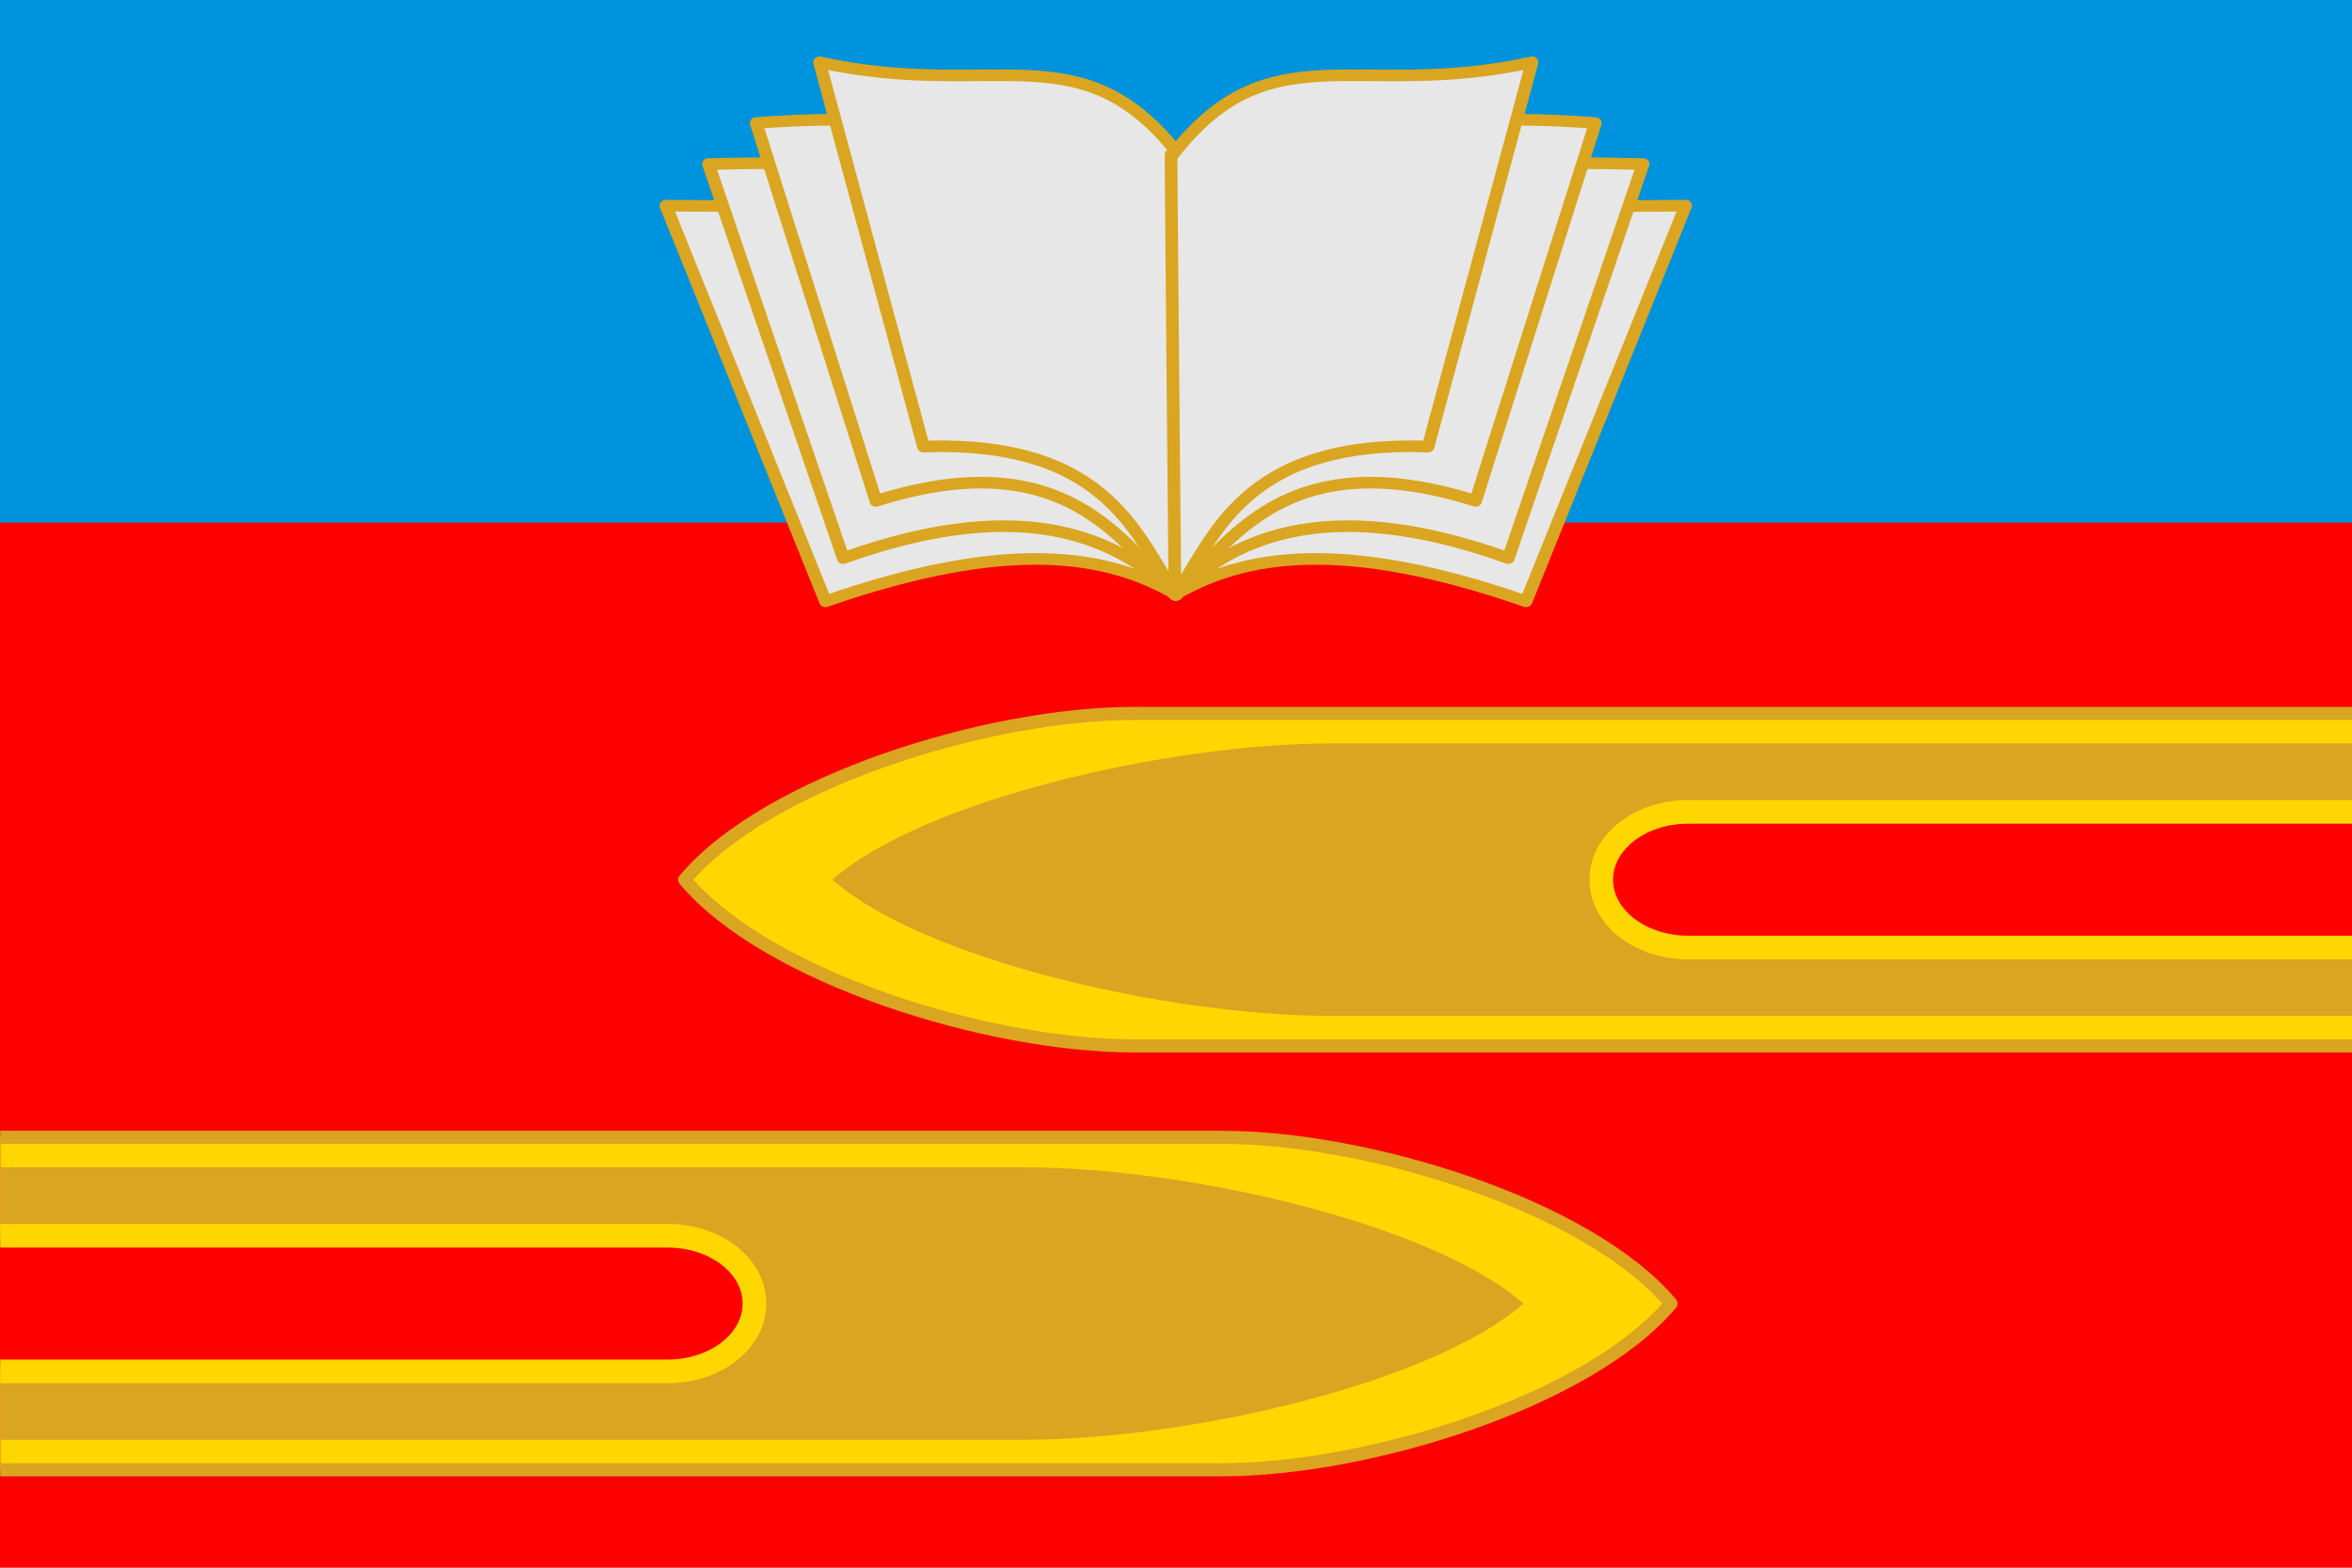
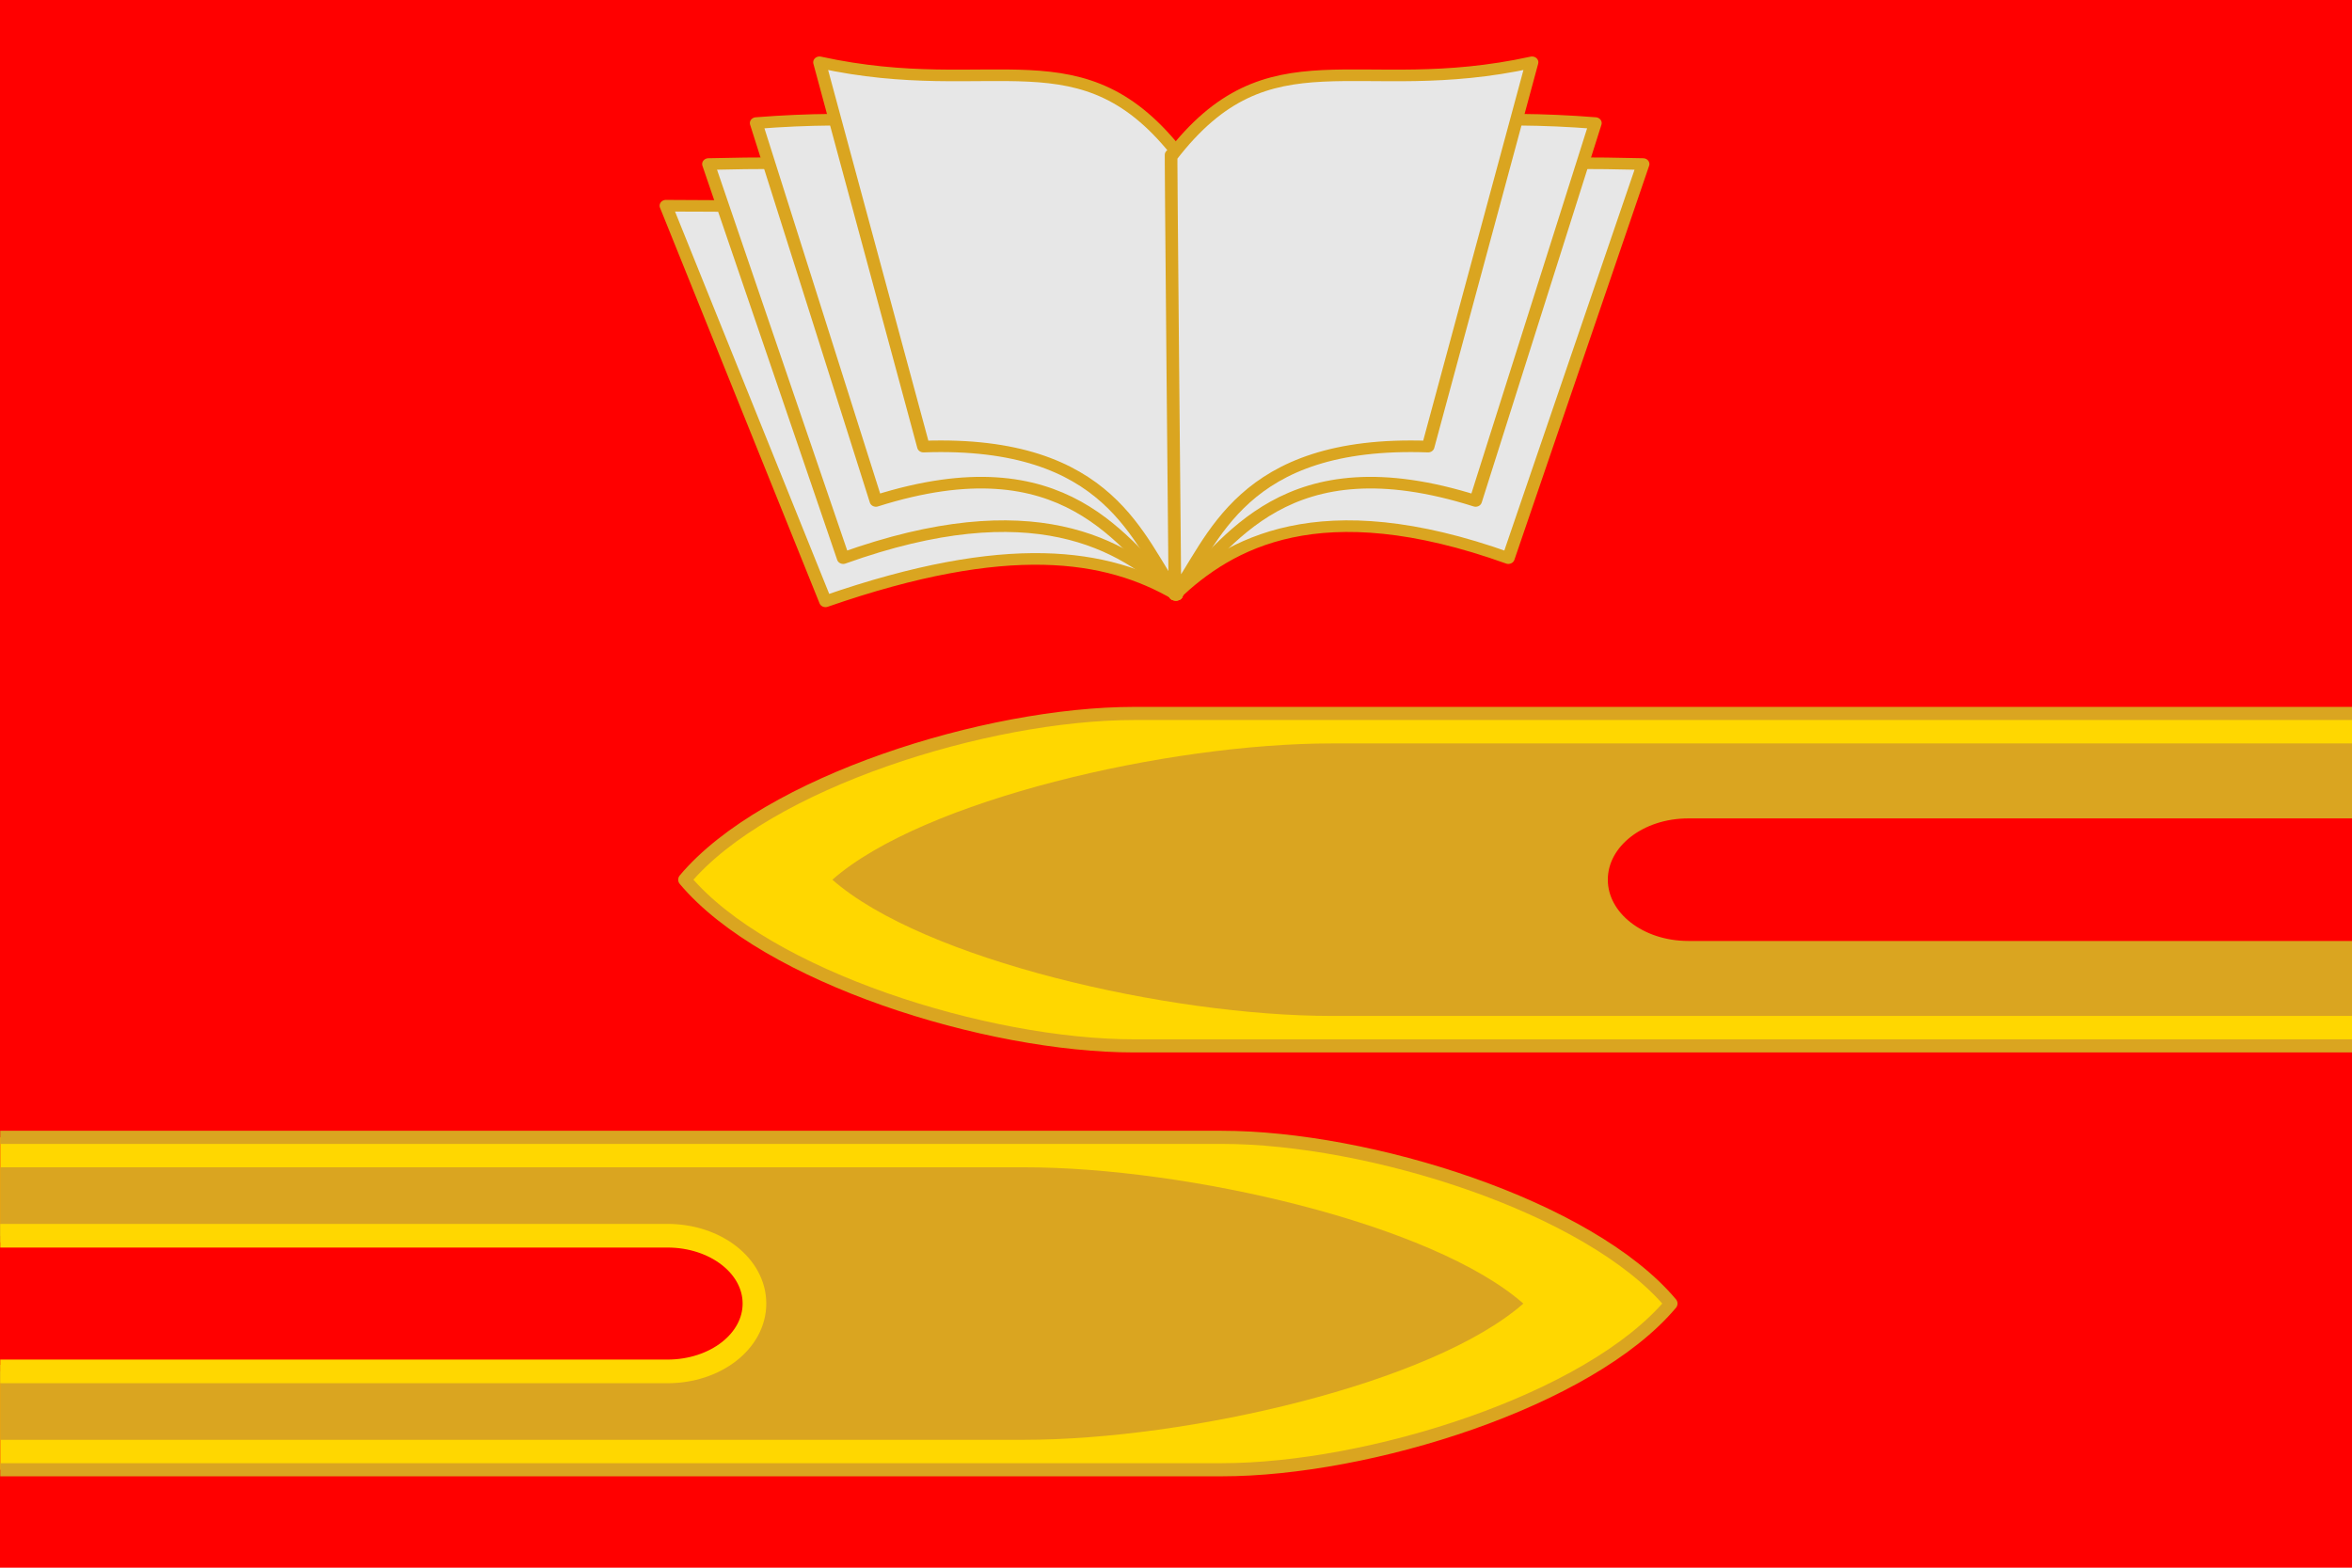
<svg xmlns="http://www.w3.org/2000/svg" id="svg2073" version="1.1" viewBox="0 0 396.875 264.583" height="1000" width="1500">
  <defs id="defs2067" />
  <g transform="translate(0,-32.417)" id="layer1">
    <rect y="32.417" x="1.5917562e-13" height="264.583" width="396.875" id="rect1930" style="opacity:1;fill:#ff0000;fill-opacity:1;fill-rule:nonzero;stroke:none;stroke-width:0.529;stroke-linecap:butt;stroke-linejoin:round;stroke-miterlimit:4;stroke-dasharray:none;stroke-dashoffset:0;stroke-opacity:1" />
-     <rect y="32.417" x="1.5917562e-13" height="88.194" width="396.875" id="rect1970" style="opacity:1;fill:#0093dd;fill-opacity:1;fill-rule:nonzero;stroke:none;stroke-width:0.559;stroke-linecap:butt;stroke-linejoin:round;stroke-miterlimit:4;stroke-dasharray:none;stroke-dashoffset:0;stroke-opacity:1" />
    <g id="g1992" transform="matrix(1.328,0,0,1.219,83.002,35.408)">
      <g style="fill:#e7e7e7;stroke:#daa520;stroke-width:14.606;stroke-miterlimit:4;stroke-dasharray:none" transform="matrix(0.11,0,0,0.11,160.15,312.873)" id="g1980">
        <path style="opacity:1;fill:#e7e7e7;fill-opacity:1;fill-rule:nonzero;stroke:#daa520;stroke-width:14.606;stroke-linecap:butt;stroke-linejoin:round;stroke-miterlimit:4;stroke-dasharray:none;stroke-dashoffset:0;stroke-opacity:1" d="m -1254.877,-2607.695 184.301,497.973 c 211.054,-79.941 325.472,-59.373 405.602,-8.39 v -486.213 z" id="path1972" />
        <path id="path1974" d="m -1205.736,-2660.119 155.628,496.003 c 218.483,-85.343 322.997,-18.066 385.133,46.004 v -486.213 c -97.375,-43.127 -314.316,-61.95 -540.761,-55.795 z" style="opacity:1;fill:#e7e7e7;fill-opacity:1;fill-rule:nonzero;stroke:#daa520;stroke-width:14.606;stroke-linecap:butt;stroke-linejoin:round;stroke-miterlimit:4;stroke-dasharray:none;stroke-dashoffset:0;stroke-opacity:1" />
        <path style="opacity:1;fill:#e7e7e7;fill-opacity:1;fill-rule:nonzero;stroke:#daa520;stroke-width:14.606;stroke-linecap:butt;stroke-linejoin:round;stroke-miterlimit:4;stroke-dasharray:none;stroke-dashoffset:0;stroke-opacity:1" d="m -1150.611,-2711.704 138.301,475.594 c 220.364,-75.938 285.48,55.326 347.336,117.999 0,0 0.9,-532.109 0,-486.213 -64.162,-69.972 -245.245,-128.154 -485.637,-107.379 z" id="path1976" />
        <path id="path1978" d="m -1077.466,-2788.204 120.051,483.699 c 217.664,-8.443 247.683,120.12 292.44,186.393 0,0 5.237,-597.167 4.337,-551.271 -113.667,-161.307 -213.975,-70.344 -416.829,-118.821 z" style="opacity:1;fill:#e7e7e7;fill-opacity:1;fill-rule:nonzero;stroke:#daa520;stroke-width:14.606;stroke-linecap:butt;stroke-linejoin:round;stroke-miterlimit:4;stroke-dasharray:none;stroke-dashoffset:0;stroke-opacity:1" />
      </g>
      <g id="g1990" transform="matrix(-0.11,0,0,0.11,13.642,312.873)" style="fill:#e7e7e7;stroke:#daa520;stroke-width:14.606;stroke-miterlimit:4;stroke-dasharray:none">
-         <path id="path1982" d="m -1254.877,-2607.695 184.301,497.973 c 211.054,-79.941 325.472,-59.373 405.602,-8.39 v -486.213 z" style="opacity:1;fill:#e7e7e7;fill-opacity:1;fill-rule:nonzero;stroke:#daa520;stroke-width:14.606;stroke-linecap:butt;stroke-linejoin:round;stroke-miterlimit:4;stroke-dasharray:none;stroke-dashoffset:0;stroke-opacity:1" />
        <path style="opacity:1;fill:#e7e7e7;fill-opacity:1;fill-rule:nonzero;stroke:#daa520;stroke-width:14.606;stroke-linecap:butt;stroke-linejoin:round;stroke-miterlimit:4;stroke-dasharray:none;stroke-dashoffset:0;stroke-opacity:1" d="m -1205.736,-2660.119 155.628,496.003 c 218.483,-85.343 322.997,-18.066 385.133,46.004 v -486.213 c -97.375,-43.127 -314.316,-61.95 -540.761,-55.795 z" id="path1984" />
        <path id="path1986" d="m -1150.611,-2711.704 138.301,475.594 c 220.364,-75.938 285.48,55.326 347.336,117.999 0,0 0.9,-532.109 0,-486.213 -64.162,-69.972 -245.245,-128.154 -485.637,-107.379 z" style="opacity:1;fill:#e7e7e7;fill-opacity:1;fill-rule:nonzero;stroke:#daa520;stroke-width:14.606;stroke-linecap:butt;stroke-linejoin:round;stroke-miterlimit:4;stroke-dasharray:none;stroke-dashoffset:0;stroke-opacity:1" />
        <path style="opacity:1;fill:#e7e7e7;fill-opacity:1;fill-rule:nonzero;stroke:#daa520;stroke-width:14.606;stroke-linecap:butt;stroke-linejoin:round;stroke-miterlimit:4;stroke-dasharray:none;stroke-dashoffset:0;stroke-opacity:1" d="m -1077.466,-2788.204 120.051,483.699 c 217.664,-8.443 247.683,120.12 292.44,186.393 0,0 5.237,-597.167 4.337,-551.271 -113.667,-161.307 -213.975,-70.344 -416.829,-118.821 z" id="path1988" />
      </g>
    </g>
    <g id="g2035" transform="matrix(0.265,0,0,0.265,0,32.417)">
      <g id="g2011" transform="matrix(7.531,0,0,7.531,2538.202,-8664.882)">
        <path style="opacity:1;fill:#ffd700;fill-opacity:1;fill-rule:nonzero;stroke:#daa520;stroke-width:1.11;stroke-linecap:butt;stroke-linejoin:round;stroke-miterlimit:4;stroke-dasharray:none;stroke-dashoffset:0;stroke-opacity:1" d="m -337.014,1255.063 h 56.407 c 4.079,0 7.363,2.558 7.363,5.736 0,3.179 -3.285,5.738 -7.363,5.738 h -56.407 m 0,8.318 h 103.276 c 12.431,0 31.078,-5.825 37.984,-14.055 -6.906,-8.23 -25.553,-14.057 -37.984,-14.057 h -103.276" id="path2002" />
        <path style="opacity:1;fill:#daa520;fill-opacity:1;fill-rule:nonzero;stroke:none;stroke-width:1.537;stroke-linecap:butt;stroke-linejoin:round;stroke-miterlimit:4;stroke-dasharray:none;stroke-dashoffset:0;stroke-opacity:1" d="m -337.014,1272.323 h 86.565 c 13.816,0 34.54,-4.774 42.215,-11.521 -7.675,-6.747 -28.399,-11.525 -42.215,-11.525 h -86.565 m 0,5.787 h 56.407 c 4.079,0 7.363,2.558 7.363,5.736 0,3.179 -3.285,5.738 -7.363,5.738 h -56.407" id="path2004" />
        <path style="opacity:1;fill:none;fill-opacity:1;fill-rule:nonzero;stroke:#ffd700;stroke-width:2;stroke-linecap:butt;stroke-linejoin:round;stroke-miterlimit:4;stroke-dasharray:none;stroke-dashoffset:0;stroke-opacity:1" d="m -337.014,1266.538 h 56.407 c 4.079,0 7.363,-2.56 7.363,-5.738 0,-3.179 -3.285,-5.736 -7.363,-5.736 h -56.407" id="path2006" />
      </g>
      <g transform="matrix(-7.531,0,0,7.531,-1038.202,-8934.835)" id="g2025">
        <path id="path2019" d="m -337.014,1255.063 h 56.407 c 4.079,0 7.363,2.558 7.363,5.736 0,3.179 -3.285,5.738 -7.363,5.738 h -56.407 m 0,8.318 h 103.276 c 12.431,0 31.078,-5.825 37.984,-14.055 -6.906,-8.23 -25.553,-14.057 -37.984,-14.057 h -103.276" style="opacity:1;fill:#ffd700;fill-opacity:1;fill-rule:nonzero;stroke:#daa520;stroke-width:1.11;stroke-linecap:butt;stroke-linejoin:round;stroke-miterlimit:4;stroke-dasharray:none;stroke-dashoffset:0;stroke-opacity:1" />
        <path id="path2021" d="m -337.014,1272.323 h 86.565 c 13.816,0 34.54,-4.774 42.215,-11.521 -7.675,-6.747 -28.399,-11.525 -42.215,-11.525 h -86.565 m 0,5.787 h 56.407 c 4.079,0 7.363,2.558 7.363,5.736 0,3.179 -3.285,5.738 -7.363,5.738 h -56.407" style="opacity:1;fill:#daa520;fill-opacity:1;fill-rule:nonzero;stroke:none;stroke-width:1.537;stroke-linecap:butt;stroke-linejoin:round;stroke-miterlimit:4;stroke-dasharray:none;stroke-dashoffset:0;stroke-opacity:1" />
-         <path id="path2023" d="m -337.014,1266.538 h 56.407 c 4.079,0 7.363,-2.56 7.363,-5.738 0,-3.179 -3.285,-5.736 -7.363,-5.736 h -56.407" style="opacity:1;fill:none;fill-opacity:1;fill-rule:nonzero;stroke:#ffd700;stroke-width:2;stroke-linecap:butt;stroke-linejoin:round;stroke-miterlimit:4;stroke-dasharray:none;stroke-dashoffset:0;stroke-opacity:1" />
      </g>
    </g>
  </g>
</svg>